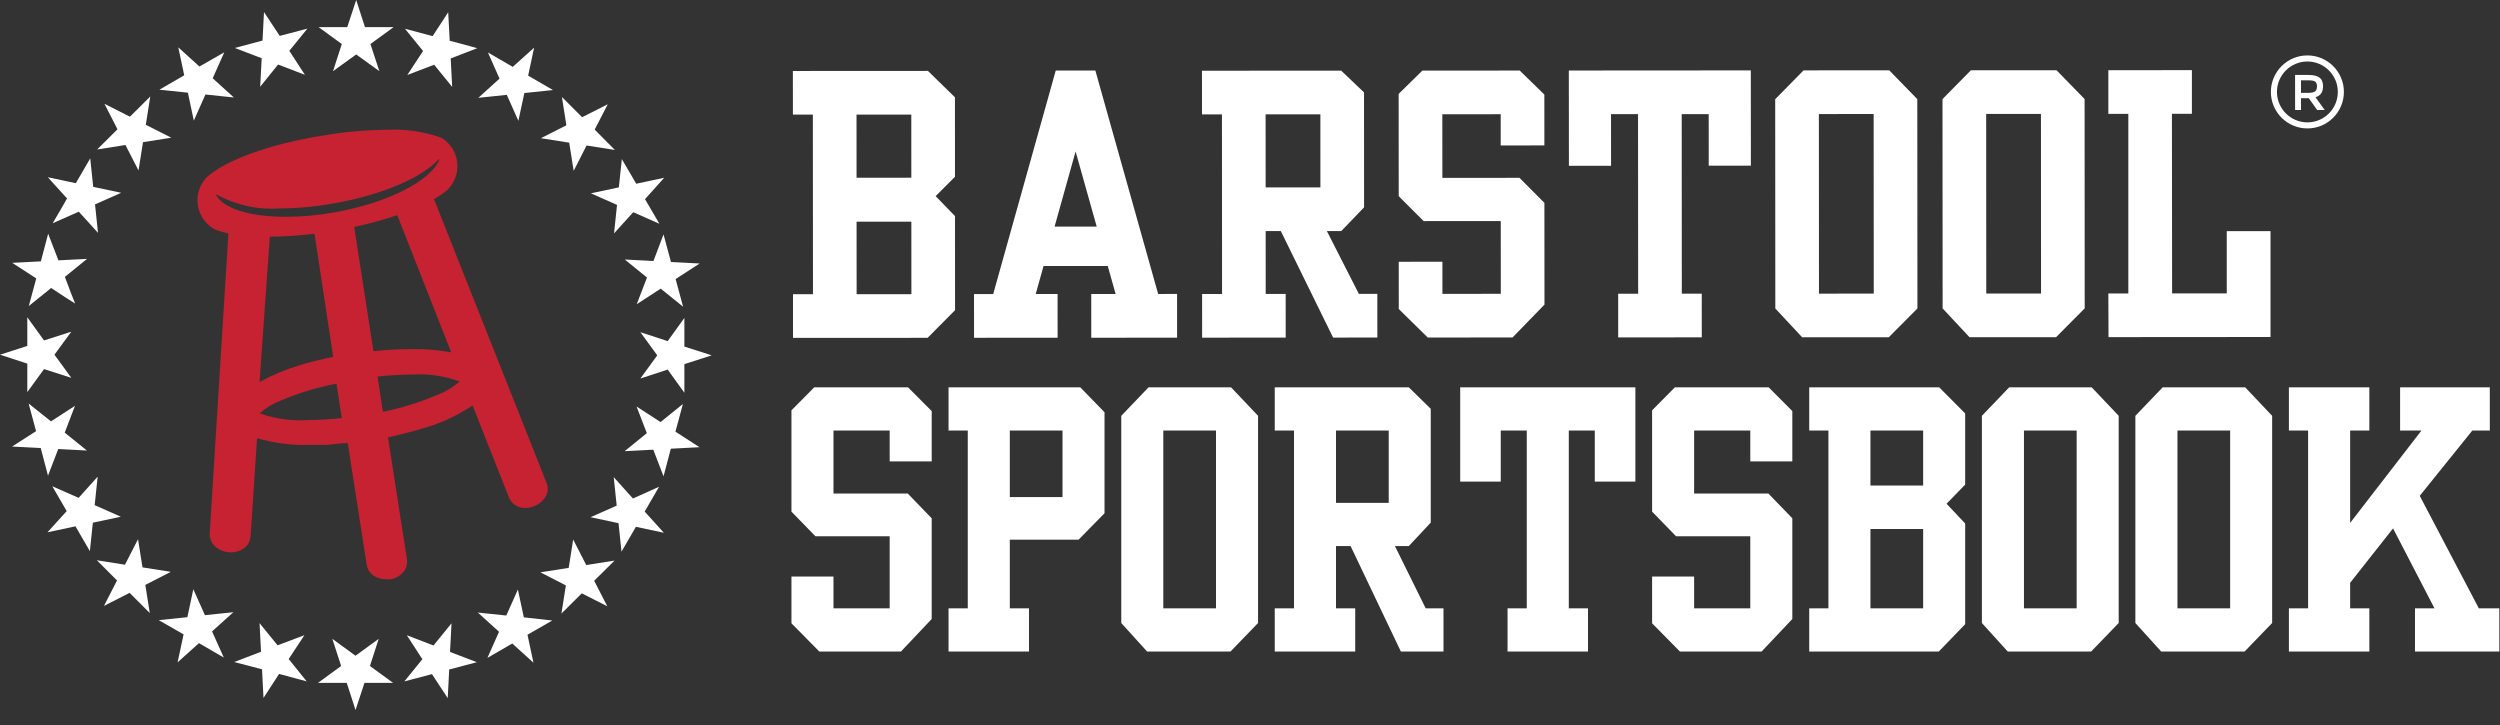
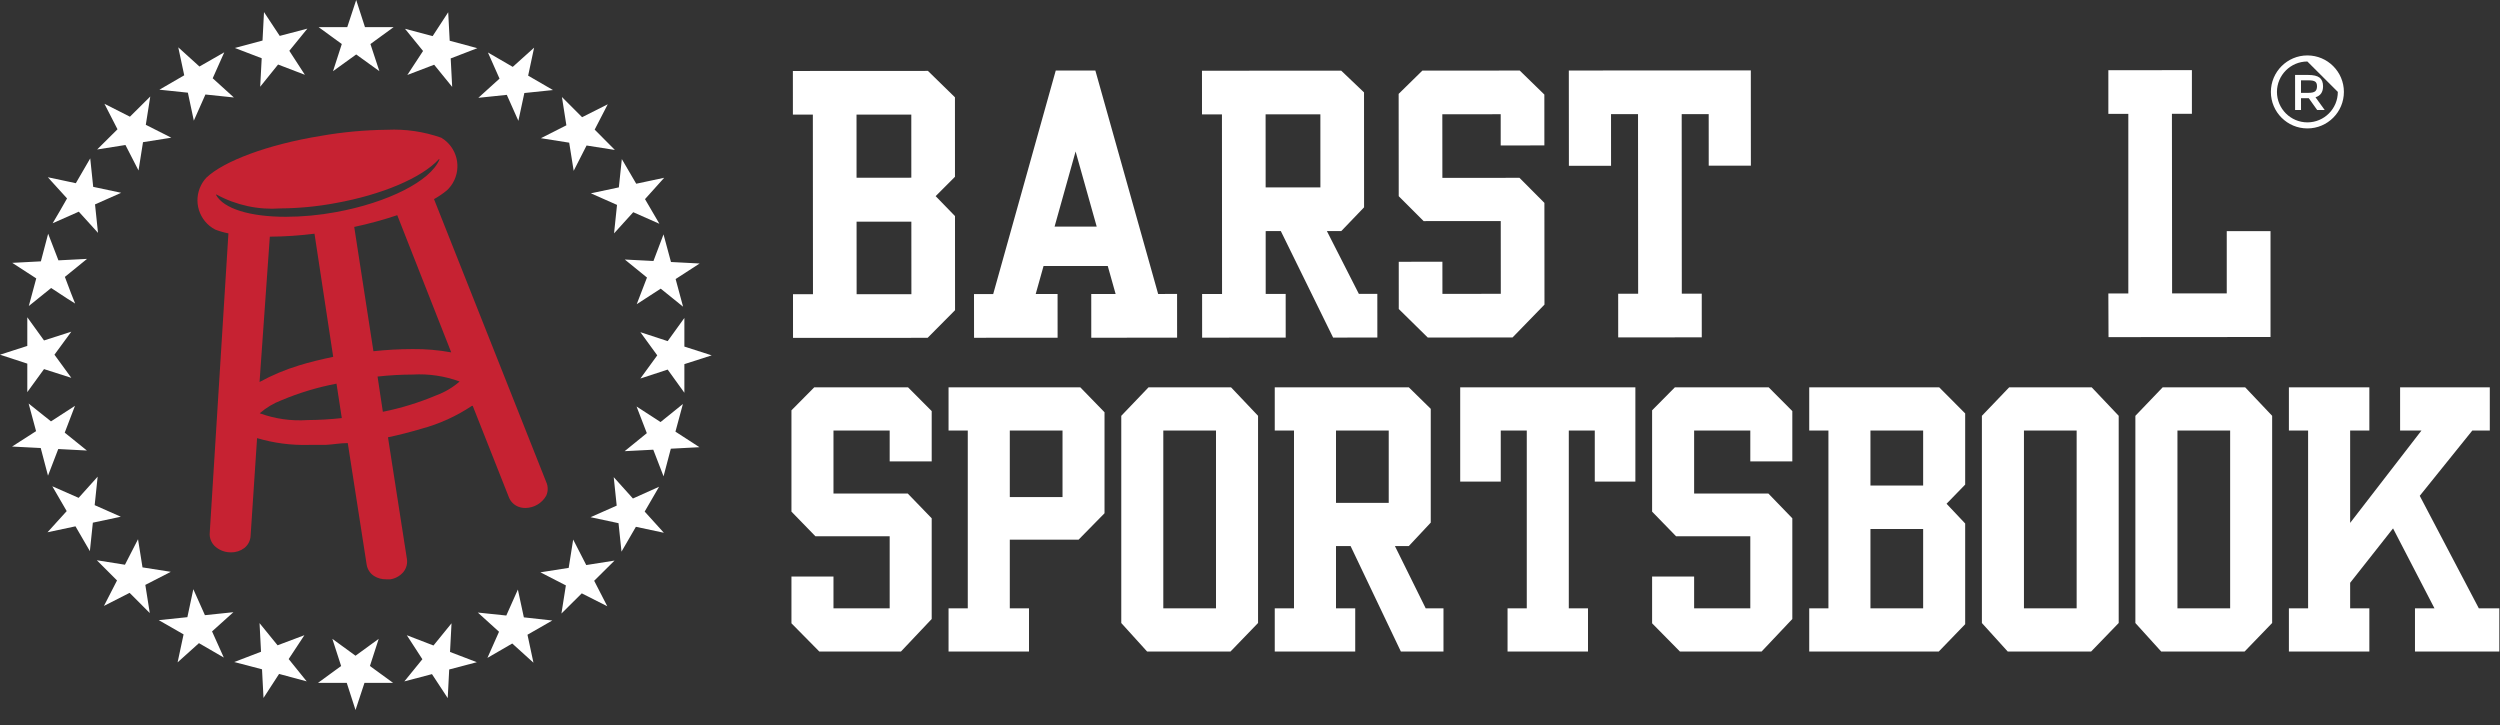
<svg xmlns="http://www.w3.org/2000/svg" width="100" height="29" viewBox="0 0 100 29" fill="none">
  <rect x="0" y="0" width="100" height="29" fill="#333333" stroke="none" />
  <g clip-path="url(#clip0_1854_20043)">
    <path d="M2.682 7.937L2.398 8.434L2.106 8.93L3.152 8.467L3.92 9.314L3.801 8.176L4.847 7.712L3.728 7.474L3.609 6.335L3.033 7.328L2.477 7.209L1.914 7.09L2.08 7.275L2.682 7.937V7.937ZM15.148 25.554L14.221 26.229L13.294 25.554L13.645 26.64L12.719 27.315H13.87L14.221 28.401L14.579 27.315H15.724L14.797 26.64L15.148 25.554V25.554ZM8.197 24.607L7.733 23.568L7.495 24.687L6.35 24.806L7.343 25.375L7.104 26.494L7.958 25.726L8.952 26.302L8.482 25.256L9.336 24.488L8.197 24.607V24.607ZM12.176 25.408L11.103 25.812L10.382 24.925L10.441 26.07L9.369 26.481L10.481 26.772L10.54 27.918L11.163 26.957L12.268 27.255L11.547 26.362L12.176 25.408V25.408ZM7.515 3.707L7.753 4.826L8.217 3.78L9.355 3.899L8.508 3.131L8.971 2.092L7.978 2.661L7.131 1.893L7.369 3.012L6.376 3.588L7.515 3.707V3.707ZM10.408 3.469L11.123 2.581L12.195 2.992L11.573 2.032L12.295 1.145L11.189 1.436L10.56 0.483L10.501 1.622L9.395 1.919L10.468 2.33L10.408 3.469V3.469ZM26.363 19.47L25.317 19.94L24.549 19.086L24.668 20.225L23.622 20.688L24.741 20.927L24.86 22.066L25.436 21.072L26.555 21.311L25.787 20.463L26.363 19.47V19.47ZM13.321 2.847L14.248 2.178L15.175 2.847L14.817 1.761L15.744 1.086H14.599L14.248 0L13.89 1.086H12.745L13.672 1.761L13.321 2.847V2.847ZM27.316 16.16L26.422 16.882L25.462 16.26L25.873 17.326L24.986 18.047L26.131 17.988L26.542 19.053L26.833 17.948L27.978 17.888L27.018 17.266L27.316 16.16V16.16ZM16.293 2.999L17.366 2.589L18.087 3.476L18.028 2.337L19.093 1.927L17.988 1.629L17.928 0.49L17.306 1.444L16.2 1.152L16.922 2.039L16.293 2.999V2.999ZM23.45 22.602L22.927 21.582L22.748 22.715L21.616 22.893L22.635 23.416L22.457 24.542L23.271 23.734L24.291 24.25L23.767 23.231L24.582 22.423L23.45 22.602V22.602ZM20.954 24.694L20.715 23.582L20.252 24.621L19.113 24.502L19.961 25.27L19.497 26.316L20.49 25.74L21.338 26.508L21.099 25.389L22.092 24.82L20.954 24.694V24.694ZM18.061 24.932L17.339 25.82L16.273 25.409L16.895 26.369L16.174 27.256L17.279 26.965L17.909 27.925L17.968 26.779L19.074 26.488L18.001 26.078L18.061 24.932ZM24.681 8.196L24.562 9.335L25.33 8.488L26.376 8.951L25.8 7.965L26.568 7.111L25.449 7.349L24.873 6.363L24.754 7.495L23.635 7.733L24.681 8.196V8.196ZM20.272 3.794L20.735 4.833L20.974 3.721L22.119 3.602L21.126 3.026L21.364 1.907L20.51 2.675L19.517 2.099L19.981 3.145L19.133 3.913L20.272 3.794V3.794ZM21.636 5.528L22.768 5.707L22.947 6.833L23.463 5.82L24.595 5.998L23.787 5.184L24.31 4.171L23.284 4.688L22.477 3.88L22.655 5.012L21.636 5.528V5.528ZM26.707 14.783L27.375 15.71V14.565L28.468 14.214L27.375 13.863V12.718L26.707 13.645L25.615 13.287L26.29 14.214L25.615 15.141L26.707 14.783ZM26.138 10.44L24.992 10.381L25.879 11.102L25.469 12.168L26.429 11.546L27.323 12.268L27.025 11.162L27.985 10.54L26.839 10.48L26.541 9.375L26.138 10.44ZM1.092 15.684L1.761 14.764L2.853 15.114L2.178 14.188L2.853 13.267L1.761 13.618L1.092 12.691V13.837L0 14.188L1.092 14.545V15.684V15.684ZM2.33 17.961L3.476 18.021L2.589 17.306L2.999 16.233L2.039 16.855L1.145 16.141L1.443 17.246L0.483 17.862L1.629 17.921L1.92 19.027L2.33 17.961V17.961ZM6.832 22.873L5.7 22.695L5.521 21.569L4.998 22.589L3.873 22.41L4.681 23.218L4.158 24.237L5.184 23.714L5.991 24.522L5.813 23.396L6.832 22.873V22.873ZM3.787 20.206L3.906 19.067L3.145 19.914L2.092 19.451L2.668 20.444L1.9 21.291L3.019 21.053L3.595 22.046L3.714 20.907L4.833 20.669L3.787 20.206V20.206ZM1.152 12.241L2.046 11.52L2.681 11.937L3.006 12.142L2.84 11.725L2.595 11.076L3.482 10.355L2.337 10.414L1.926 9.348L1.907 9.421L1.635 10.454L0.49 10.514L1.45 11.136L1.152 12.241V12.241ZM3.886 5.979L4.7 5.171L4.177 4.151L5.197 4.668L6.011 3.86L5.832 4.992L6.852 5.508L5.72 5.687L5.541 6.819L5.018 5.8L3.886 5.979V5.979Z" fill="white" />
    <path d="M17.459 15.81C16.768 16.102 16.05 16.324 15.314 16.472L15.102 15.062C15.571 15.01 16.041 14.984 16.513 14.982C17.15 14.945 17.787 15.04 18.386 15.26C18.113 15.498 17.799 15.684 17.459 15.81ZM14.937 14.049L14.169 9.077C14.751 8.953 15.326 8.796 15.89 8.607L18.049 14.095C17.537 14.002 17.019 13.957 16.499 13.963C15.977 13.964 15.456 13.993 14.937 14.049ZM13.423 8.487C12.769 8.608 12.1 8.67 11.435 8.672C9.99 8.672 8.946 8.346 8.643 7.799C8.64 7.794 8.641 7.787 8.645 7.783C8.649 7.779 8.655 7.778 8.66 7.781C9.445 8.21 10.331 8.402 11.222 8.336C11.958 8.331 12.696 8.259 13.418 8.124C15.284 7.788 16.869 7.115 17.556 6.367C17.56 6.362 17.567 6.362 17.572 6.365C17.577 6.368 17.579 6.375 17.577 6.381C17.224 7.241 15.516 8.108 13.423 8.487M10.382 15.28L10.793 9.467C11.39 9.463 11.987 9.423 12.58 9.348L13.328 14.274C12.851 14.373 12.382 14.486 11.958 14.618C11.411 14.784 10.883 15.006 10.382 15.28M12.295 16.803C11.648 16.847 10.998 16.754 10.389 16.531C10.647 16.307 10.943 16.13 11.263 16.008C11.97 15.711 12.707 15.489 13.46 15.346L13.672 16.723C13.215 16.774 12.755 16.8 12.295 16.803ZM21.848 19.279L17.36 7.965C17.542 7.864 17.715 7.746 17.876 7.614C17.967 7.529 18.046 7.431 18.11 7.324C18.485 6.696 18.279 5.883 17.651 5.509C16.957 5.264 16.222 5.156 15.486 5.191C14.596 5.2 13.708 5.281 12.831 5.436C10.713 5.78 8.958 6.442 8.257 7.104C8.175 7.192 8.105 7.29 8.05 7.396C7.71 8.043 7.96 8.844 8.608 9.183C8.779 9.249 8.957 9.3 9.137 9.335L8.389 21.318C8.375 21.51 8.445 21.698 8.581 21.835C8.748 21.996 8.971 22.088 9.203 22.093H9.243C9.434 22.097 9.621 22.036 9.773 21.921C9.924 21.802 10.016 21.623 10.024 21.431L10.283 17.525C10.955 17.724 11.654 17.816 12.355 17.796H13.017C13.308 17.783 13.606 17.723 13.911 17.723L14.665 22.576C14.693 22.767 14.801 22.936 14.963 23.04C15.106 23.129 15.271 23.175 15.44 23.172H15.619C15.82 23.14 16.003 23.037 16.135 22.881C16.258 22.731 16.308 22.535 16.274 22.344L15.519 17.492C15.963 17.399 16.42 17.28 16.843 17.154C17.567 16.961 18.253 16.65 18.876 16.234H18.909L20.352 19.882C20.419 20.062 20.562 20.205 20.743 20.272C20.832 20.305 20.926 20.32 21.021 20.319C21.364 20.314 21.679 20.127 21.848 19.829C21.928 19.654 21.928 19.454 21.848 19.279" fill="#C62232" />
    <path d="M36.454 8.866L34.263 8.868L34.265 11.768L36.456 11.767L36.454 8.866ZM34.261 4.584L34.262 7.109L36.453 7.108L36.452 4.583L34.261 4.584V4.584ZM31.721 13.516L31.72 11.769L32.519 11.769L32.514 4.585L31.716 4.585L31.715 2.839L37.117 2.836L38.198 3.892L38.199 7.071L37.426 7.846L38.2 8.643L38.202 12.408L37.105 13.513L31.721 13.516V13.516Z" fill="white" />
    <path d="M52.815 4.573L50.624 4.574L50.626 7.497L52.816 7.496L52.815 4.573ZM48.079 2.829L53.648 2.826L54.561 3.696L54.563 8.293L53.652 9.242L53.075 9.242L54.355 11.756L55.093 11.756L55.094 13.502L53.324 13.503L51.233 9.243L50.627 9.244L50.628 11.758L51.427 11.758L51.428 13.504L48.085 13.506L48.084 11.76L48.882 11.759L48.878 4.575L48.08 4.576L48.079 2.829V2.829Z" fill="white" />
    <path d="M55.946 3.755L56.894 2.825L60.789 2.822L61.774 3.782L61.775 5.817L60.028 5.818V4.569L57.693 4.571L57.695 7.115L60.779 7.113L61.776 8.115L61.779 12.184L60.501 13.499L57.11 13.501L55.951 12.361L55.95 10.471L57.696 10.47L57.697 11.754L60.032 11.753L60.03 8.842L56.945 8.844L55.949 7.848L55.946 3.755Z" fill="white" />
    <path d="M62.756 6.632L62.753 2.821L70.033 2.816L70.035 6.627L68.349 6.628L68.348 4.564L67.268 4.564L67.272 11.748L68.07 11.748L68.071 13.494L64.728 13.496L64.727 11.75L65.526 11.749L65.521 4.566L64.441 4.566L64.442 6.631L62.756 6.632Z" fill="white" />
-     <path d="M74.946 4.56L72.755 4.562L72.759 11.746L74.95 11.744L74.946 4.56V4.56ZM71.013 12.341L71.008 3.968L72.142 2.815L75.569 2.813L76.692 3.965L76.697 12.338L75.551 13.49L72.088 13.492L71.013 12.341V12.341Z" fill="white" />
-     <path d="M81.638 4.557L79.447 4.558L79.451 11.742L81.642 11.741L81.638 4.557ZM77.705 12.337L77.7 3.964L78.834 2.812L82.261 2.81L83.384 3.961L83.388 12.334L82.243 13.487L78.78 13.489L77.705 12.337V12.337Z" fill="white" />
    <path d="M84.334 2.808L87.676 2.806V4.552L86.877 4.553L86.884 11.736L89.07 11.735V9.245L90.821 9.244V13.48L84.341 13.485L84.334 11.738H85.133V4.554L84.334 4.554V2.808Z" fill="white" />
-     <path d="M92.295 2.46C91.624 2.46 91.078 3.007 91.078 3.678C91.079 4.349 91.625 4.895 92.297 4.895C92.968 4.894 93.514 4.348 93.513 3.676C93.513 3.005 92.966 2.459 92.295 2.46M92.297 5.137C91.491 5.138 90.836 4.483 90.835 3.678C90.835 2.873 91.49 2.217 92.295 2.217C93.1 2.216 93.756 2.871 93.756 3.676C93.757 4.482 93.102 5.137 92.297 5.137Z" fill="white" />
+     <path d="M92.295 2.46C91.624 2.46 91.078 3.007 91.078 3.678C91.079 4.349 91.625 4.895 92.297 4.895C92.968 4.894 93.514 4.348 93.513 3.676M92.297 5.137C91.491 5.138 90.836 4.483 90.835 3.678C90.835 2.873 91.49 2.217 92.295 2.217C93.1 2.216 93.756 2.871 93.756 3.676C93.757 4.482 93.102 5.137 92.297 5.137Z" fill="white" />
    <path d="M92.608 3.651C92.656 3.61 92.68 3.544 92.68 3.452C92.68 3.36 92.655 3.298 92.605 3.264C92.556 3.229 92.468 3.213 92.341 3.213L92.04 3.213L92.04 3.714L92.335 3.714C92.469 3.714 92.559 3.693 92.608 3.651M92.922 3.453C92.922 3.684 92.821 3.83 92.62 3.89L92.987 4.399L92.686 4.399L92.351 3.928L92.04 3.928L92.041 4.4L91.804 4.4L91.803 2.998L92.325 2.998C92.538 2.998 92.691 3.034 92.784 3.106C92.876 3.178 92.922 3.294 92.922 3.453" fill="white" />
    <path d="M42.183 9.064L43.024 6.059L43.868 9.063L42.183 9.064V9.064ZM46.326 11.759L43.814 2.82L42.23 2.821L39.728 11.762L38.96 11.763L38.962 13.511L42.304 13.509L42.303 11.761L41.428 11.761L41.742 10.64L44.31 10.639L44.625 11.76L43.65 11.76L43.651 13.509L45.117 13.508L46.817 13.507L47.084 13.507L47.083 11.758L46.326 11.759V11.759Z" fill="white" />
    <path fill-rule="evenodd" clip-rule="evenodd" d="M32.571 15.492L31.658 16.413V20.465L32.617 21.451H35.587V24.333H33.339V23.061H31.658V24.932L32.773 26.062H36.037L37.268 24.76V20.732L36.309 19.74H33.339V17.221H35.587V18.457H37.268V16.443L36.32 15.492H32.571ZM37.942 15.492V17.221H38.711V24.333H37.942V26.062H41.16V24.333H40.392V21.588H43.142L44.181 20.53V16.49L43.211 15.492H37.942ZM40.392 19.883H42.501V17.221H40.392V19.883ZM45.942 15.492L44.851 16.633V24.921L45.885 26.062H49.219L50.322 24.92V16.632L49.241 15.492H45.942ZM46.532 24.333H48.64V17.221H46.532V24.333ZM50.99 15.492V17.221H51.76V24.333H50.99V26.062H54.209V24.333H53.44V21.843H54.024L56.035 26.062H57.739V24.333H57.028L55.797 21.843H56.352L57.23 20.904V16.353L56.352 15.492H50.99ZM53.44 20.114H55.549V17.221H53.44V20.114ZM58.408 15.492V19.265H60.03V17.221H61.071V24.333H60.302V26.062H63.52V24.333H62.752V17.221H63.791V19.265H65.415V15.492H58.408ZM66.996 15.492L66.084 16.413V20.465L67.043 21.451H70.012V24.333H67.765V23.061H66.084V24.932L67.198 26.062H70.463L71.693 24.76V20.732L70.734 19.74H67.765V17.221H70.012V18.457H71.693V16.443L70.746 15.492H66.996ZM72.369 15.492V17.221H73.137V24.333H72.369V26.062H77.55L78.607 24.968V20.94L77.862 20.15L78.607 19.384V16.537L77.567 15.492H72.369ZM74.818 19.42H76.926V17.221H74.818V19.42ZM74.818 24.333H76.926V21.161H74.818V24.334V24.333ZM80.368 15.492L79.276 16.633V24.921L80.31 26.062H83.644L84.748 24.92V16.632L83.667 15.492H80.368ZM80.958 24.333H83.066V17.221H80.958V24.333ZM86.508 15.492L85.415 16.633V24.921L86.449 26.062H89.783L90.886 24.92V16.632L89.806 15.492H86.507H86.508ZM87.098 24.333H89.206V17.221H87.098V24.333ZM96.004 15.492V17.221H96.859L94.006 20.916V17.221H94.774V15.492H91.556V17.221H92.324V24.333H91.556V26.062H94.774V24.333H94.006V23.312L95.722 21.136L97.379 24.333H96.599V26.062H99.973V24.333H99.153L96.79 19.833L98.893 17.221H99.592V15.492H96.004Z" fill="white" />
  </g>
  <defs>
    <clipPath id="clip0_1854_20043">
      <rect width="100" height="29" fill="white" />
    </clipPath>
  </defs>
</svg>